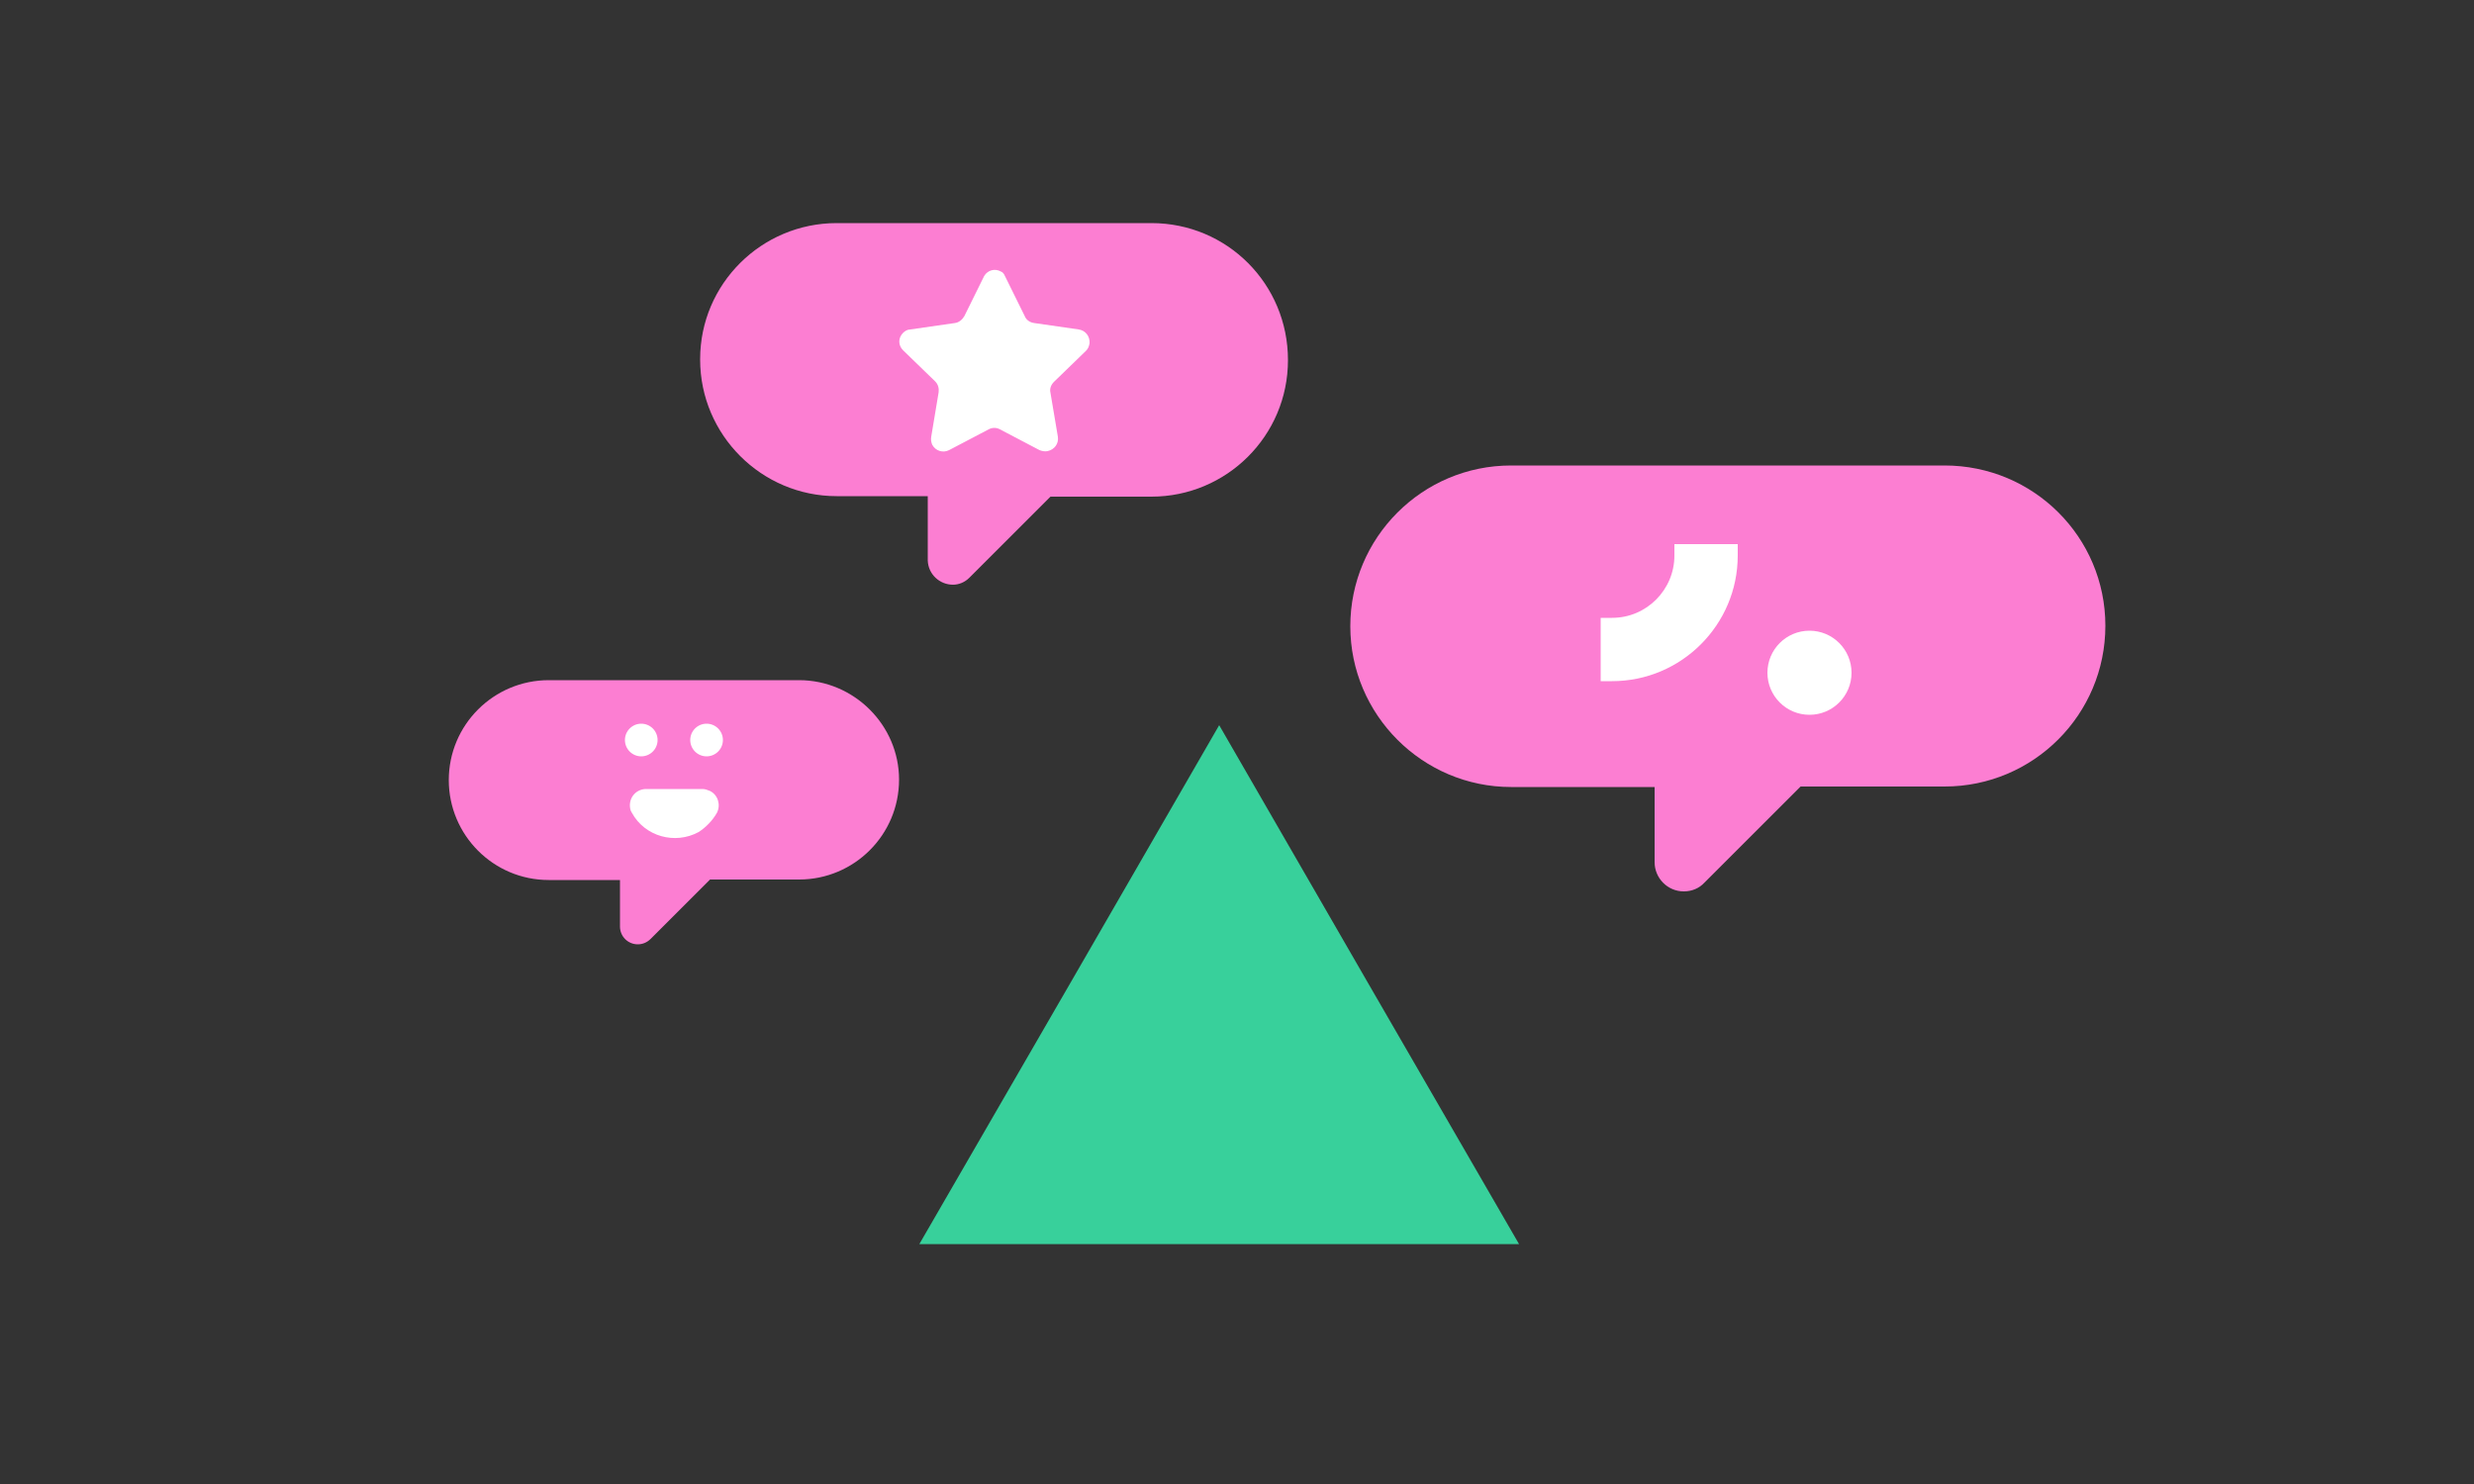
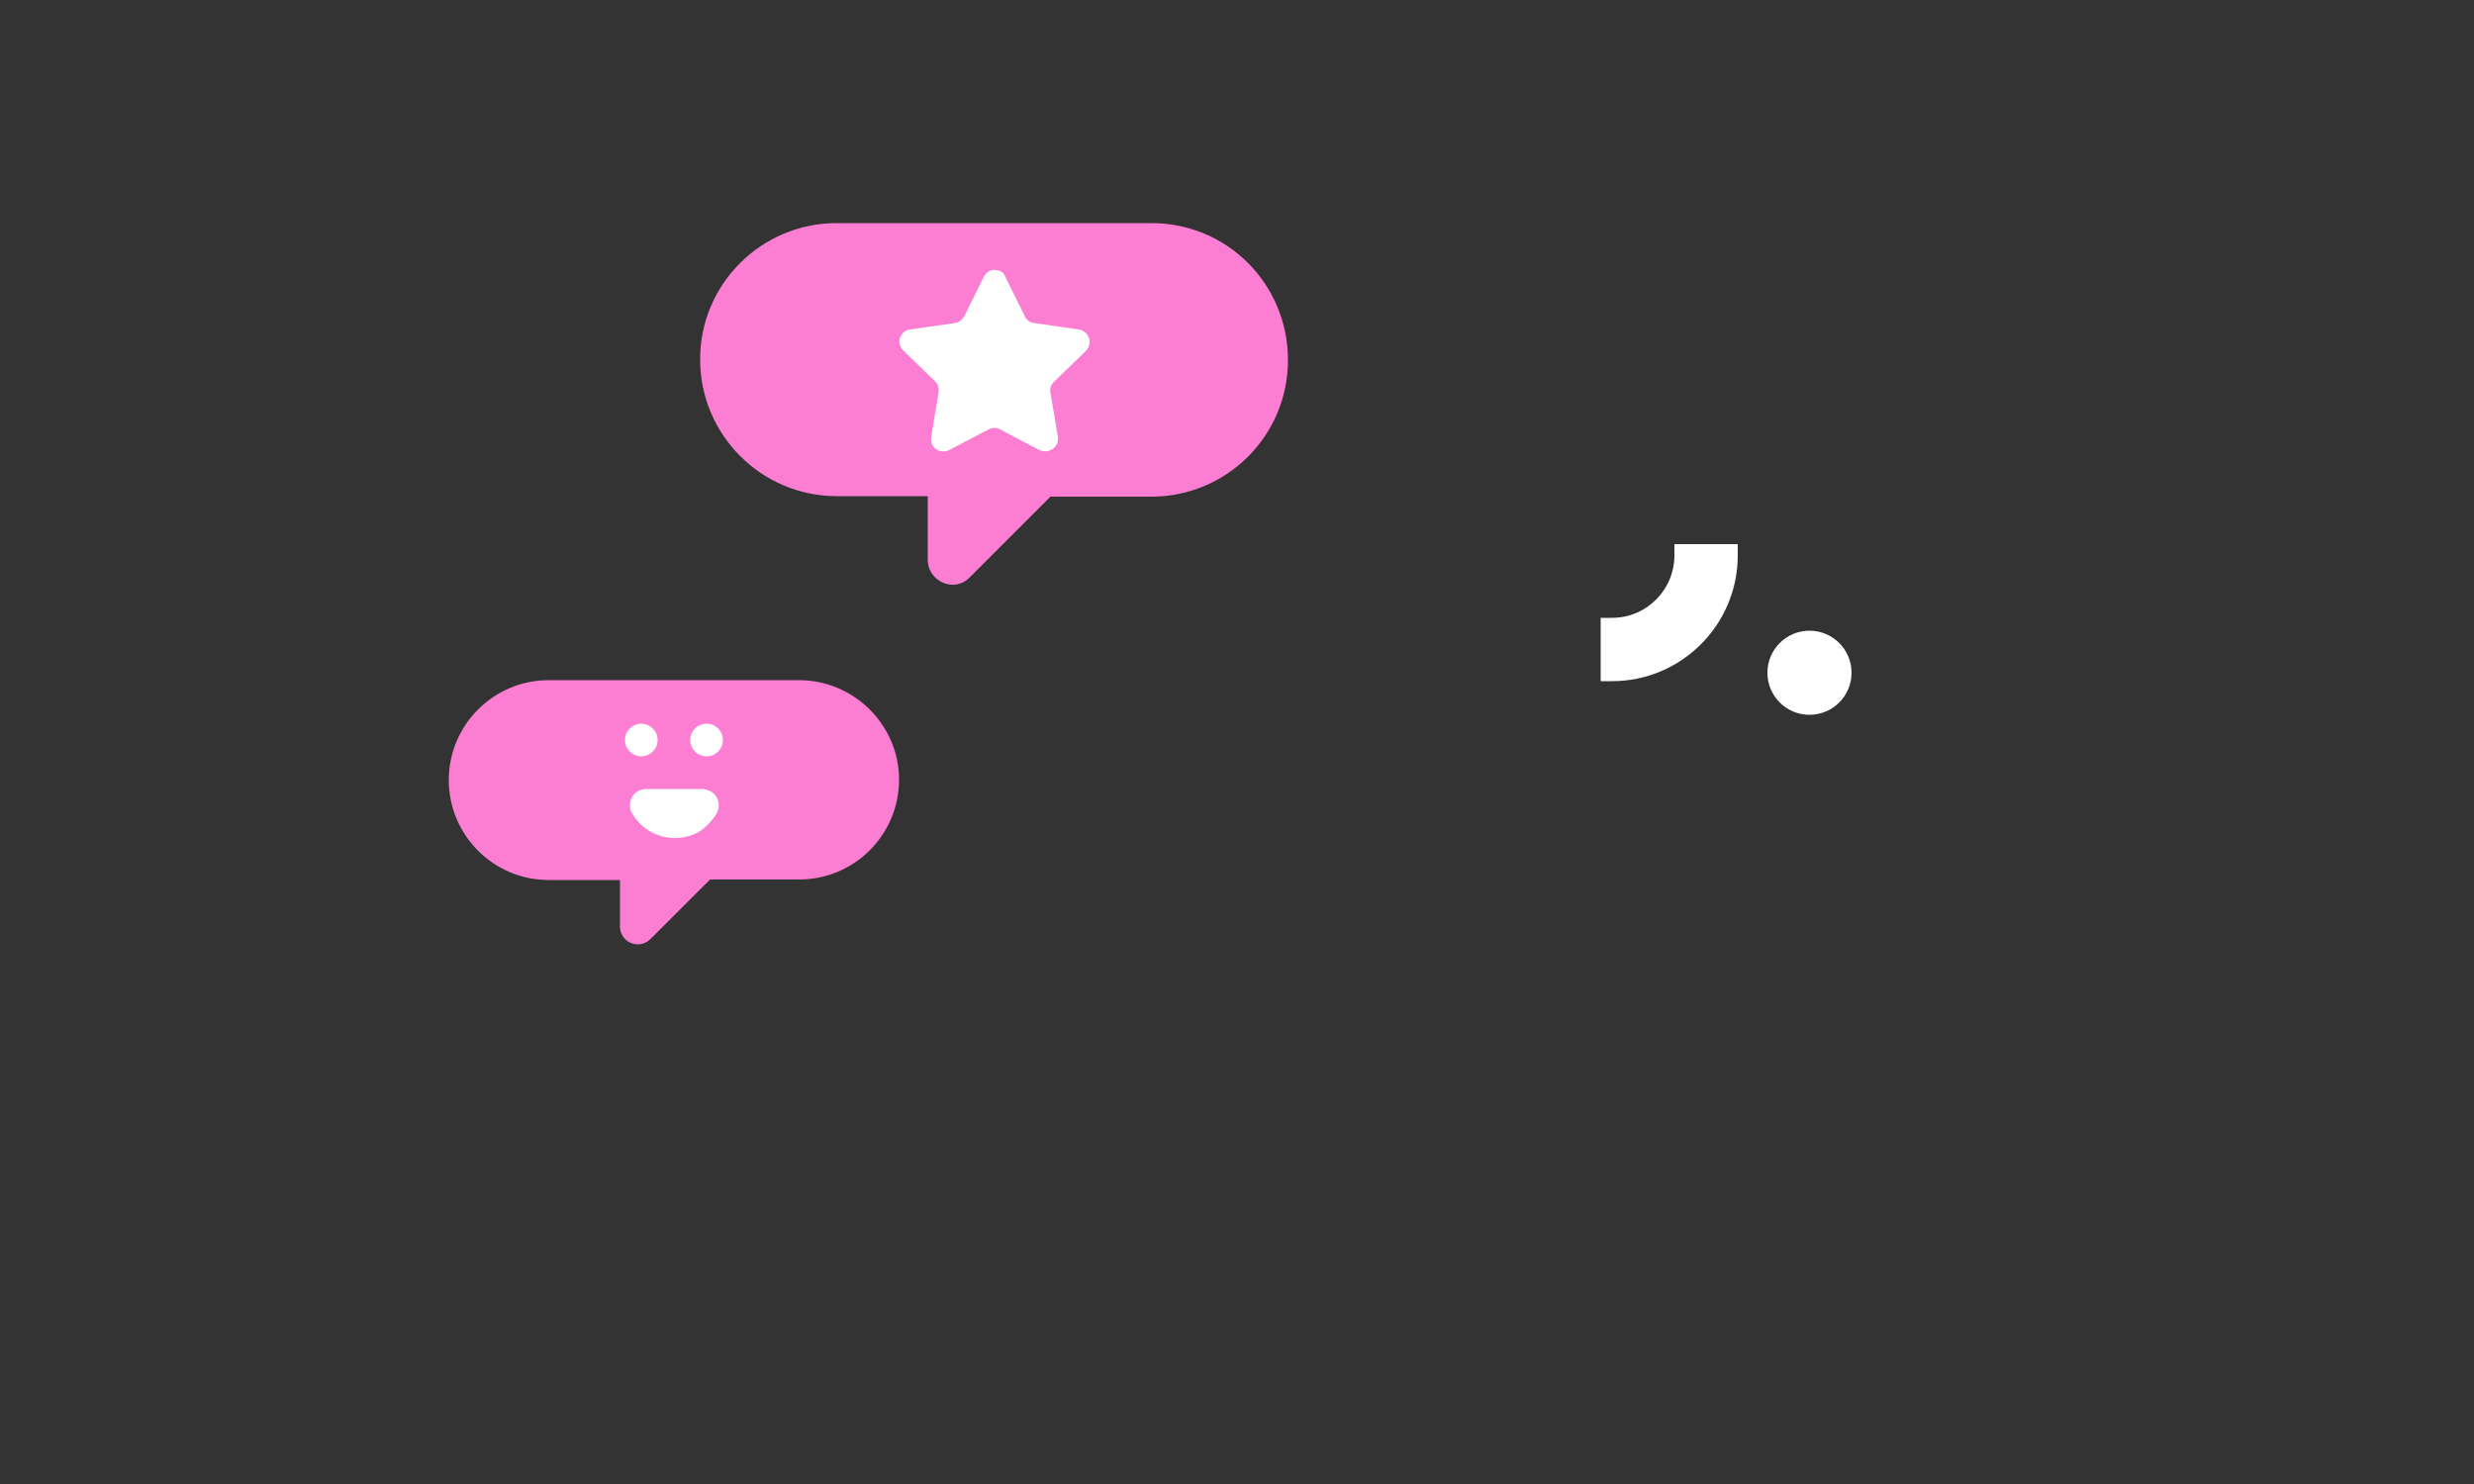
<svg xmlns="http://www.w3.org/2000/svg" xmlns:xlink="http://www.w3.org/1999/xlink" version="1.1" id="Layer_1" x="0px" y="0px" viewBox="0 0 500 300" style="enable-background:new 0 0 500 300;" xml:space="preserve">
  <rect x="0" y="0" width="500" height="300" fill="#333333" stroke="none" />
  <style type="text/css">
	.st0{fill:#38D09B;}
	.st1{fill:#FC7ED2;}
	.st2{fill:#FFFFFF;}
</style>
  <g>
    <defs>
-       <path id="SVGID_1_" d="M-518,31.9c0-16.9,13.7-30.7,30.7-30.7l0,0c16.9,0,30.7-13.7,30.7-30.7l0,0c0-16.9,13.7-30.7,30.7-30.7    H-114c16.9,0,30.7,13.7,30.7,30.7l0,0c0,16.9,13.7,30.7,30.7,30.7l0,0C-35.7,1.2-22,15-22,31.9l0,0c0,16.9-13.7,30.7-30.7,30.7    l0,0c-16.9,0-30.7,13.7-30.7,30.7l0,0c0,16.9,13.7,30.7,30.7,30.7l0,0c16.9,0,30.7,13.7,30.7,30.7v113.5    c0,16.9-13.7,30.7-30.7,30.7l0,0c-16.9,0-30.7,13.7-30.7,30.7l0,0c0,16.9-13.7,30.7-30.7,30.7H-426c-16.9,0-30.7-13.7-30.7-30.7    l0,0c0-16.9-13.7-30.7-30.7-30.7l0,0c-16.9,0-30.7-13.7-30.7-30.7L-518,31.9L-518,31.9z" />
-     </defs>
+       </defs>
    <clipPath id="SVGID_00000108280369145296629020000002870576807928525487_">
      <use xlink:href="#SVGID_1_" style="overflow:visible;" />
    </clipPath>
  </g>
-   <polygon class="st0" points="246.4,146.6 276.7,199.1 307,251.5 246.4,251.5 185.8,251.5 216.1,199.1 " />
-   <path class="st1" d="M393,94.1h-87.6c-18,0-32.5,14.6-32.5,32.5l0,0c0,17.9,14.6,32.5,32.5,32.5h29v15.2c0,3.2,2.6,5.9,5.9,5.9  c1.6,0,3.1-0.6,4.2-1.8l19.4-19.4H393c18,0,32.5-14.6,32.5-32.5l0,0C425.5,108.6,411,94.1,393,94.1C393,94.1,393,94.1,393,94.1  L393,94.1z" />
  <path class="st2" d="M323.5,124.9h2.3c7,0,12.6-5.7,12.6-12.6l0,0V110h12.8v2.3c0,14-11.4,25.4-25.4,25.4h-2.3  C323.5,137.7,323.5,124.9,323.5,124.9z" />
  <circle class="st2" cx="365.7" cy="136" r="8.5" />
  <path class="st1" d="M161.5,137.5h-50.6c-11.1,0-20.2,9-20.2,20.2l0,0c0,11.1,9,20.2,20.2,20.2h14.4v9.4c0,2,1.6,3.6,3.6,3.6  c1,0,1.9-0.4,2.6-1.1l12-12h18c11.1,0,20.2-9,20.2-20.2l0,0C181.7,146.6,172.6,137.5,161.5,137.5L161.5,137.5L161.5,137.5z" />
  <path class="st2" d="M144.9,164.3c0.8-1.6,0.2-3.6-1.4-4.4c-0.5-0.2-1-0.4-1.5-0.4h-11.4c-1.8,0-3.3,1.4-3.3,3.3  c0,0.5,0.1,1.1,0.4,1.5c2.6,4.8,8.7,6.5,13.5,3.9C142.6,167.3,144,165.9,144.9,164.3L144.9,164.3z" />
  <circle class="st2" cx="129.6" cy="149.6" r="3.3" />
  <circle class="st2" cx="142.8" cy="149.6" r="3.3" />
  <path class="st1" d="M232.7,45.1h-63.6c-15.2,0-27.6,12.3-27.6,27.5c0,0,0,0.1,0,0.1l0,0c0,15.2,12.4,27.6,27.6,27.6c0,0,0,0,0.1,0  h18.3v13c0.1,2.8,2.4,4.9,5.1,4.9c1.2,0,2.4-0.5,3.3-1.4l16.4-16.4h20.4c15.2,0,27.6-12.3,27.6-27.6l0,0  C260.3,57.4,248,45.1,232.7,45.1L232.7,45.1z" />
  <path class="st2" d="M203.1,55.8l4,8.1c0.3,0.8,1.1,1.3,1.9,1.4l9,1.3c1.4,0.2,2.3,1.4,2.2,2.8c-0.1,0.6-0.3,1.1-0.7,1.5l-6.5,6.3  c-0.6,0.6-0.9,1.4-0.7,2.2l1.5,8.9c0.2,1.4-0.7,2.6-2.1,2.9c-0.5,0.1-1.1,0-1.6-0.2l-8-4.2c-0.7-0.4-1.6-0.4-2.3,0l-8,4.2  c-1.2,0.6-2.7,0.2-3.4-1.1c-0.2-0.5-0.3-1-0.2-1.6l1.5-9c0.1-0.8-0.1-1.6-0.7-2.2l-6.5-6.3c-1-1-1-2.5,0-3.5  c0.4-0.4,0.9-0.7,1.5-0.7l9-1.3c0.8-0.1,1.5-0.7,1.9-1.4l4-8.1c0.7-1.2,2.2-1.6,3.4-0.9C202.6,55,202.9,55.3,203.1,55.8L203.1,55.8z  " />
</svg>